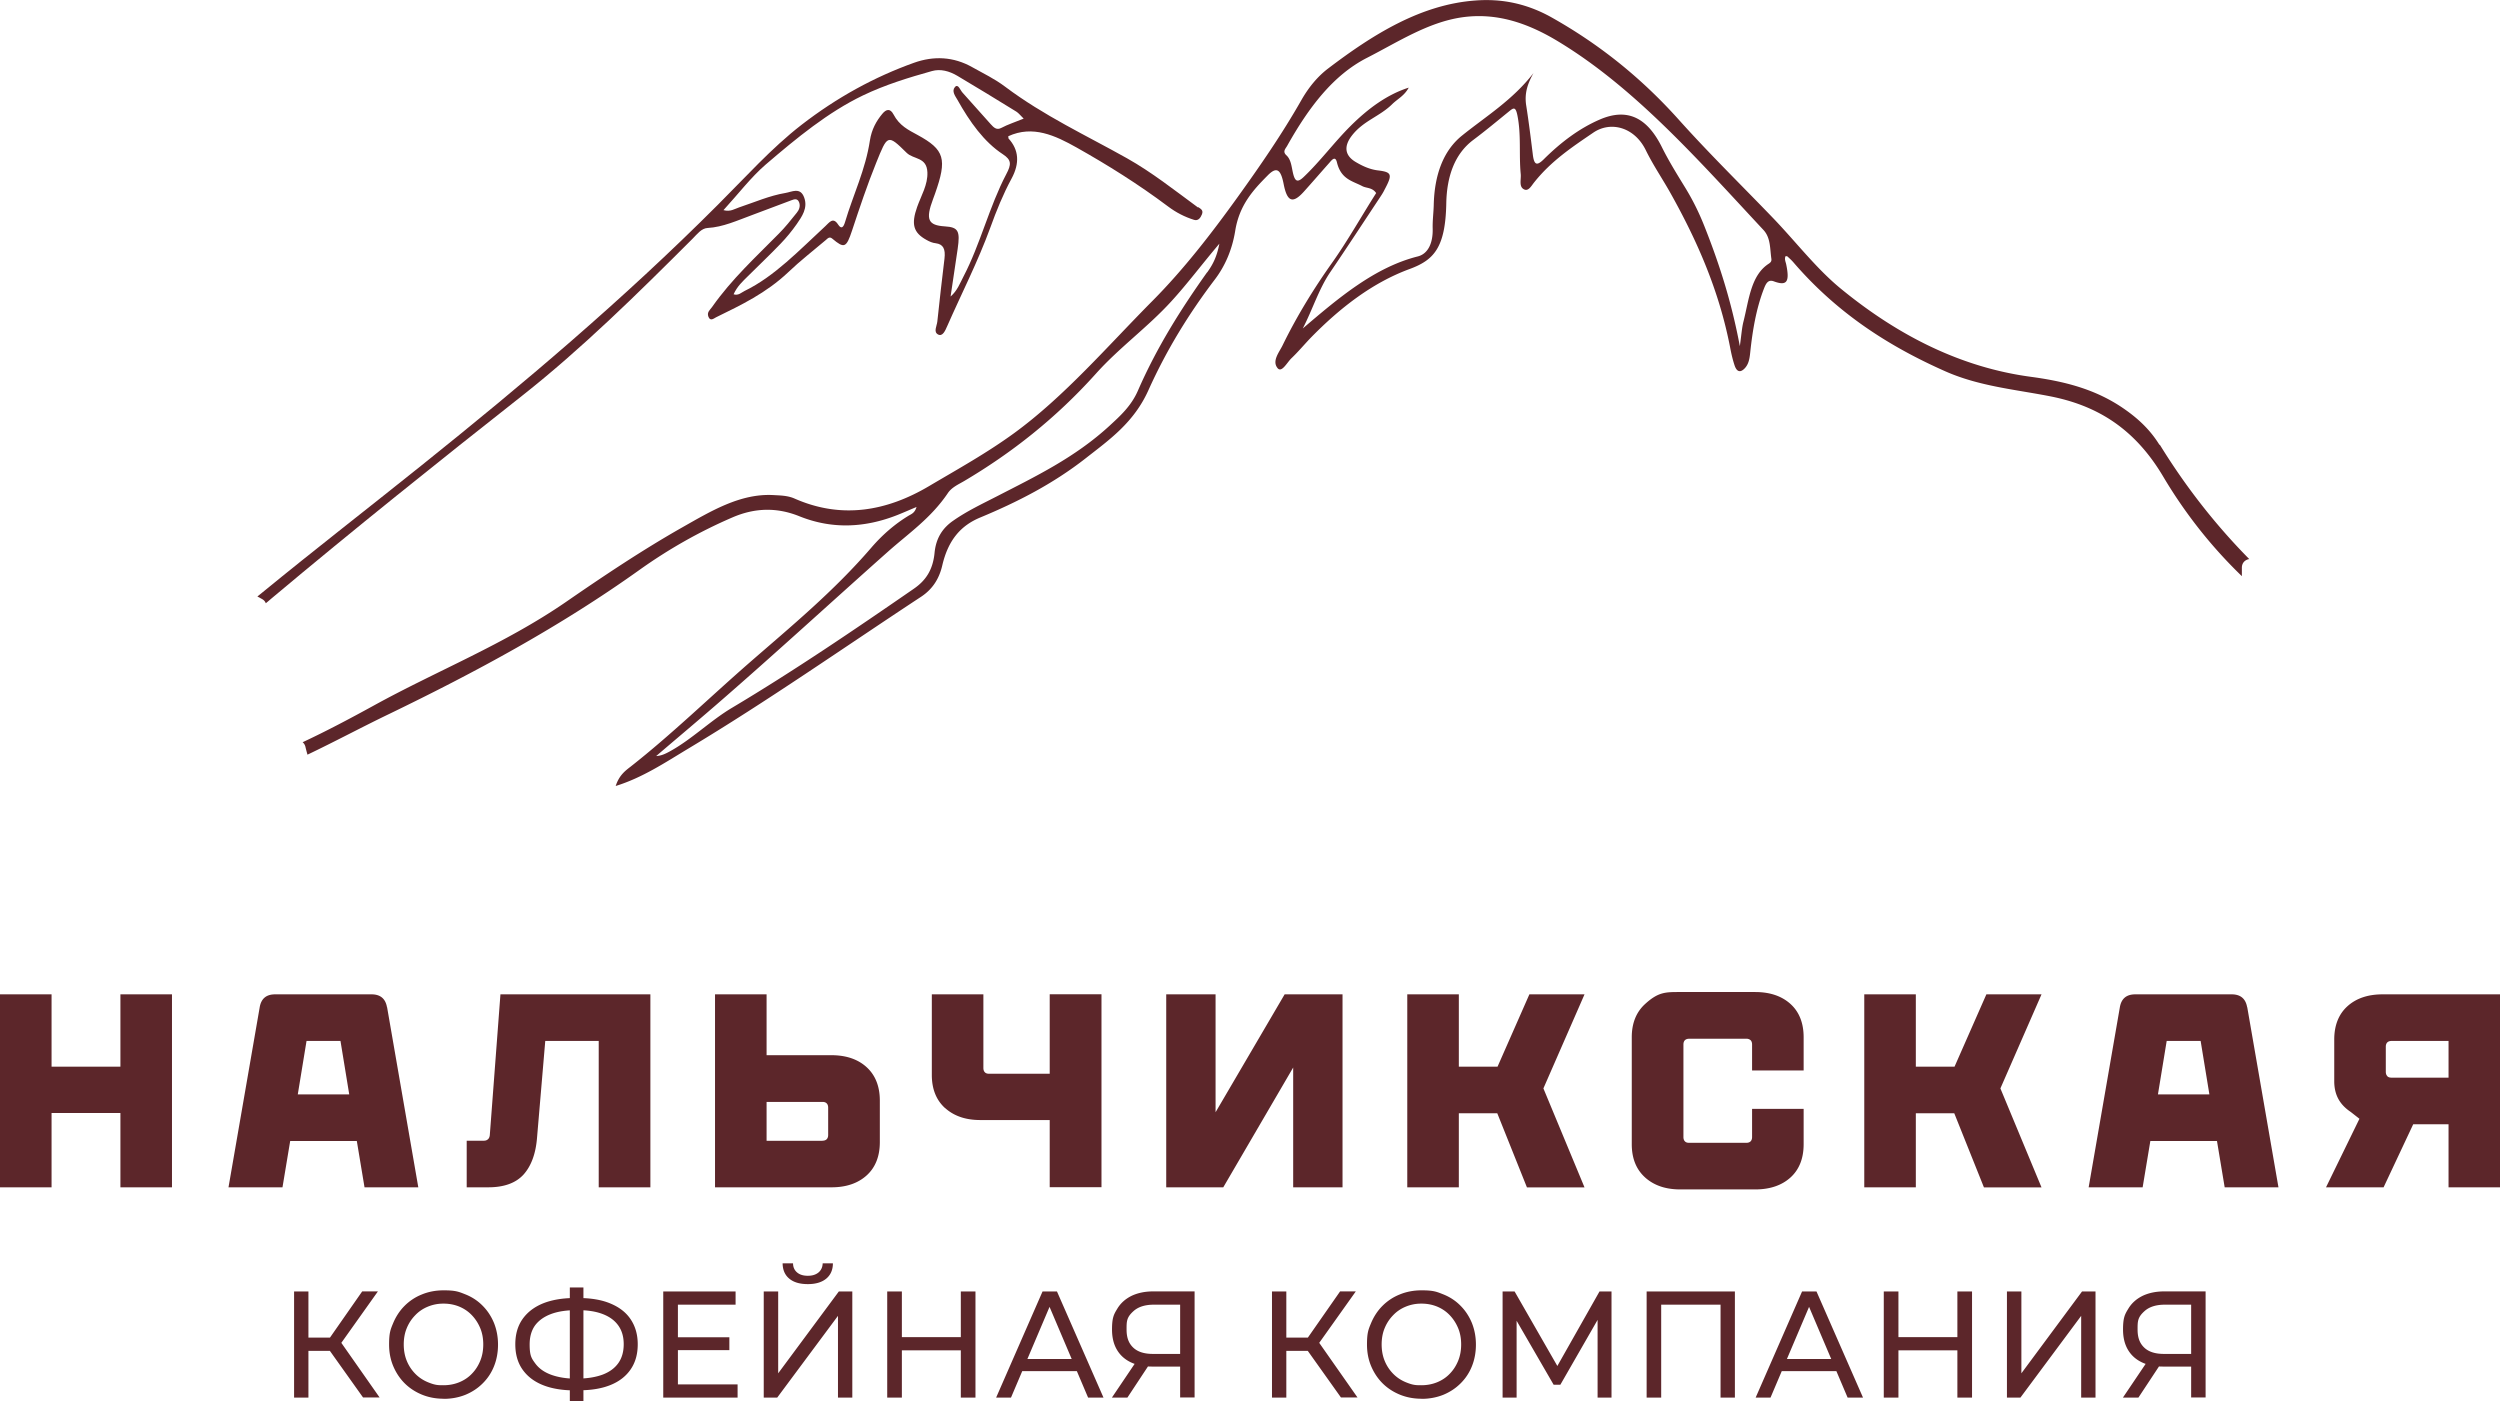
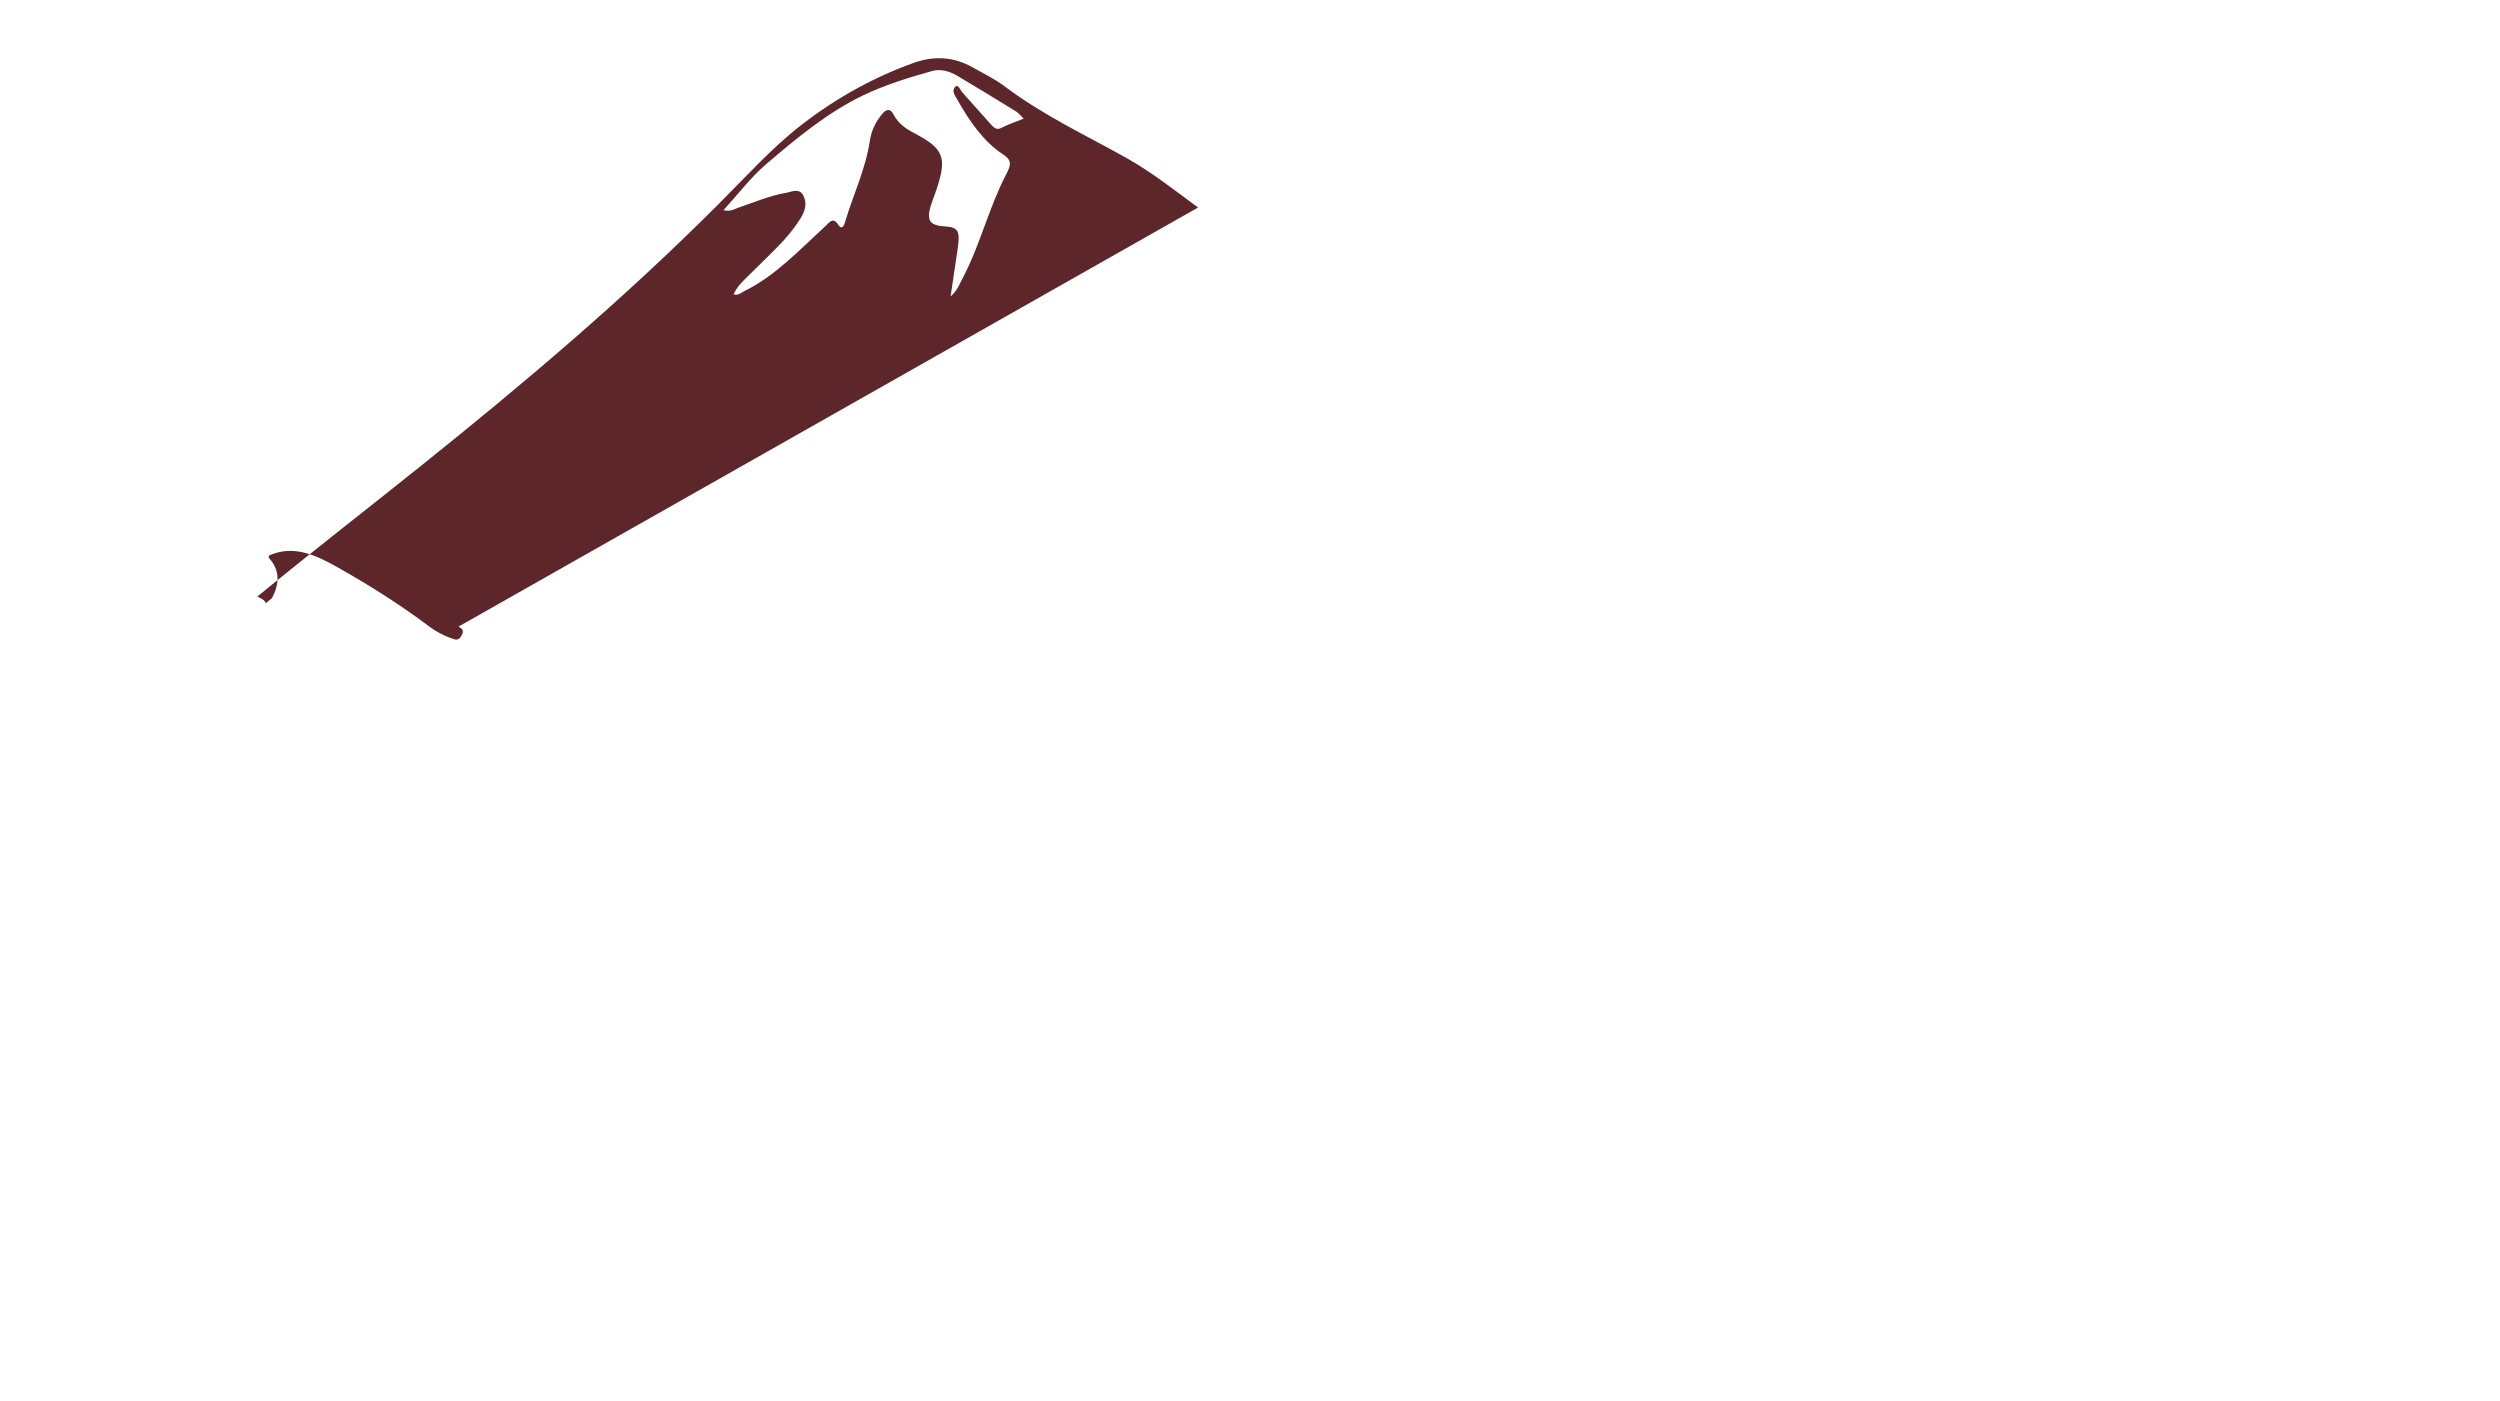
<svg xmlns="http://www.w3.org/2000/svg" id="_Слой_1" data-name="Слой 1" viewBox="0 0 237.09 132.91">
  <defs>
    <style>.cls-1{fill:#5c262a}</style>
  </defs>
-   <path d="M11.41 105.55H4.89v7.05H0V94.3h4.89v6.86h6.53V94.3h4.89v18.3h-4.89v-7.05ZM36.71 95.52l2.96 17.08h-5.1l-.73-4.39h-6.32l-.73 4.39h-5.12l2.96-17.08c.14-.81.62-1.22 1.46-1.22h9.15c.83 0 1.32.41 1.46 1.22Zm-3.59 8.27-.83-5.07h-3.22l-.83 5.07h4.89ZM61.67 112.6h-4.89V98.72h-5.07l-.78 9.18c-.12 1.51-.55 2.67-1.27 3.48-.73.81-1.85 1.22-3.35 1.22h-2.05v-4.42h1.64c.16 0 .28-.05.38-.14s.15-.22.17-.38l1.01-13.36h14.22v18.3ZM67.81 112.6V94.3h4.89v5.77h6.14c1.4 0 2.52.38 3.35 1.14s1.25 1.82 1.25 3.17v3.93c0 1.35-.42 2.41-1.25 3.16s-1.94 1.13-3.33 1.13zM78 108.18c.17 0 .31-.05.4-.14s.14-.23.14-.4v-2.6c0-.17-.05-.31-.14-.4-.1-.1-.23-.14-.4-.14h-5.3v3.69H78ZM89.63 105.09q-1.26-1.14-1.26-3.15V94.3h4.89v6.99c0 .17.05.31.14.4.09.1.23.14.4.14h5.75v-7.54h4.91v18.3h-4.91v-6.37h-6.58c-1.39 0-2.5-.38-3.34-1.14ZM110.6 94.3h4.68v11.18l6.55-11.18h5.49v18.3h-4.68v-11.36l-6.63 11.36h-5.41zM141.99 105.58h-3.64v7.02h-4.89V94.3h4.89v6.86h3.67l3.02-6.86h5.23l-3.9 8.92 3.9 9.39h-5.46l-2.81-7.02ZM156.01 111.66q-1.26-1.14-1.26-3.15V98.37q0-1.995 1.26-3.15c1.26-1.155 1.95-1.14 3.34-1.14h7.1c1.4 0 2.52.38 3.35 1.13s1.25 1.81 1.25 3.16v3.15h-4.89v-2.47c0-.17-.05-.31-.14-.4a.57.57 0 0 0-.4-.14h-5.43c-.17 0-.31.05-.4.14s-.14.23-.14.4v8.79c0 .17.05.31.14.4.09.1.23.14.4.14h5.43c.17 0 .31-.05.4-.14s.14-.23.14-.4v-2.68h4.89v3.35c0 1.35-.42 2.41-1.25 3.16s-1.95 1.13-3.35 1.13h-7.1c-1.39 0-2.5-.38-3.34-1.14M185.33 105.58h-3.64v7.02h-4.89V94.3h4.89v6.86h3.67l3.02-6.86h5.23l-3.9 8.92 3.9 9.39h-5.46l-2.81-7.02ZM213.12 95.52l2.96 17.08h-5.1l-.73-4.39h-6.32l-.73 4.39h-5.12l2.96-17.08c.14-.81.62-1.22 1.46-1.22h9.15c.83 0 1.32.41 1.46 1.22Zm-3.59 8.27-.83-5.07h-3.22l-.83 5.07h4.89ZM232.21 112.6v-5.98h-3.35l-2.81 5.98h-5.46l3.17-6.5-.83-.65c-.54-.36-.93-.78-1.18-1.25s-.38-1.02-.38-1.66v-3.95c0-1.35.42-2.41 1.25-3.16s1.94-1.13 3.33-1.13h11.15v18.3zm-5.81-10.54c.09.1.23.14.4.14h5.41v-3.48h-5.41c-.17 0-.31.05-.4.14s-.14.23-.14.4v2.39c0 .17.05.31.14.4ZM27.89 132.54v-10.06h1.36v10.06zm.94-4.43v-1.26h3.15v1.26zm3.32-.45-1.28-.2 3.48-4.99h1.49zm2.28 4.87-3.53-4.96 1.12-.72 3.98 5.68h-1.58ZM42.07 132.65c-.74 0-1.43-.13-2.06-.39s-1.18-.62-1.64-1.08-.82-1.01-1.08-1.63q-.39-.93-.39-2.04c0-1.11.13-1.42.39-2.04s.62-1.17 1.08-1.63 1.01-.83 1.64-1.08q.945-.39 2.07-.39c1.125 0 1.42.13 2.05.38s1.18.61 1.64 1.08c.46.46.82 1.01 1.08 1.64.25.63.38 1.31.38 2.05s-.13 1.43-.38 2.05a4.7 4.7 0 0 1-1.08 1.63c-.46.46-1.01.82-1.64 1.08-.63.25-1.31.38-2.05.38Zm-.01-1.28c.55 0 1.05-.1 1.51-.29s.86-.46 1.19-.81c.34-.35.6-.76.79-1.23s.28-.98.28-1.54-.09-1.07-.28-1.53-.45-.87-.79-1.23-.74-.63-1.19-.82c-.46-.19-.96-.29-1.51-.29s-1.03.1-1.49.29-.86.46-1.2.82c-.34.35-.61.76-.8 1.23-.19.46-.28.98-.28 1.53s.09 1.07.28 1.54.46.88.8 1.23q.51.525 1.2.81c.69.285.96.29 1.49.29M54.51 131.86c-1.18 0-2.2-.17-3.04-.51s-1.48-.84-1.93-1.49-.67-1.44-.67-2.37.22-1.72.67-2.37 1.09-1.15 1.93-1.5c.84-.34 1.86-.52 3.04-.52h.35c1.18 0 2.2.17 3.03.52.84.35 1.48.84 1.92 1.5s.67 1.44.67 2.37-.22 1.71-.66 2.36-1.07 1.15-1.9 1.49-1.83.51-3 .51h-.4Zm.15-1.12h.11c.94 0 1.74-.14 2.39-.38.65-.25 1.14-.61 1.48-1.09s.51-1.08.51-1.79-.17-1.29-.51-1.77-.83-.84-1.48-1.09-1.43-.37-2.35-.37h-.14c-.95 0-1.76.12-2.42.37s-1.16.61-1.51 1.08q-.51.72-.51 1.8c0 1.08.18 1.32.53 1.8s.86.84 1.52 1.08 1.46.37 2.39.37Zm-.62 2.17V122.1h1.29v10.81zM64.29 131.29h5.66v1.25H62.9v-10.06h6.86v1.25h-5.47zm-.12-4.47h5v1.22h-5zM72.43 132.54v-10.06h1.37v7.76l5.75-7.76h1.28v10.06h-1.36v-7.75l-5.76 7.75zm4.18-10.76c-.76 0-1.34-.17-1.76-.52s-.62-.83-.63-1.45h.99c0 .37.14.66.39.87s.59.31 1.01.31.75-.1 1.01-.31c.25-.21.39-.5.4-.87h.97c0 .62-.22 1.11-.63 1.45s-.99.52-1.74.52ZM85.53 132.54h-1.39v-10.06h1.39zm5.71-4.48H85.4v-1.25h5.84zm-.12-5.58h1.39v10.06h-1.39zM94.47 132.54l4.4-10.06h1.37l4.41 10.06h-1.46l-3.93-9.25h.55l-3.93 9.25h-1.43Zm1.87-2.51.38-1.15h5.47l.4 1.15zM111.92 132.54v-3.28l.36.34h-3.04c-.79 0-1.46-.14-2.03-.42s-1-.68-1.3-1.2q-.45-.78-.45-1.89c0-1.11.16-1.42.49-1.96.32-.54.78-.95 1.37-1.24q.885-.42 2.07-.42h3.9v10.06h-1.36Zm-6.47 0 2.4-3.56h1.42l-2.35 3.56zm6.47-3.74v-5.49l.36.42h-2.85q-1.245 0-1.92.6c-.675.6-.67.98-.67 1.76s.21 1.31.63 1.71 1.04.6 1.87.6h2.93l-.36.4ZM120.63 132.54v-10.06h1.36v10.06zm.94-4.43v-1.26h3.15v1.26zm3.32-.45-1.28-.2 3.48-4.99h1.49zm2.28 4.87-3.53-4.96 1.12-.72 3.98 5.68h-1.58ZM134.81 132.65c-.74 0-1.43-.13-2.06-.39s-1.18-.62-1.64-1.08-.82-1.01-1.08-1.63q-.39-.93-.39-2.04c0-1.11.13-1.42.39-2.04s.62-1.17 1.08-1.63 1.01-.83 1.64-1.08q.945-.39 2.07-.39c1.125 0 1.42.13 2.05.38s1.18.61 1.64 1.08c.46.46.82 1.01 1.08 1.64.25.63.38 1.31.38 2.05s-.13 1.43-.38 2.05a4.7 4.7 0 0 1-1.08 1.63c-.46.46-1.01.82-1.64 1.08-.63.25-1.31.38-2.05.38Zm-.01-1.28c.55 0 1.05-.1 1.51-.29s.86-.46 1.19-.81c.34-.35.6-.76.79-1.23s.28-.98.28-1.54-.09-1.07-.28-1.53-.45-.87-.79-1.23-.74-.63-1.19-.82c-.46-.19-.96-.29-1.51-.29s-1.03.1-1.49.29-.86.46-1.2.82c-.34.35-.61.76-.8 1.23-.19.46-.28.98-.28 1.53s.09 1.07.28 1.54.46.88.8 1.23q.51.525 1.2.81c.69.285.96.29 1.49.29M142.5 132.54v-10.06h1.14l4.36 7.6h-.61l4.3-7.6h1.14v10.06h-1.32v-7.89h.3l-3.83 6.67h-.64l-3.86-6.67h.35v7.89zM156.16 132.54v-10.06h8.37v10.06h-1.36v-9.18l.33.37h-6.31l.35-.37v9.18h-1.37ZM166.5 132.54l4.4-10.06h1.37l4.41 10.06h-1.46l-3.93-9.25h.55l-3.93 9.25h-1.43Zm1.87-2.51.38-1.15h5.47l.4 1.15zM180.04 132.54h-1.39v-10.06h1.39zm5.71-4.48h-5.84v-1.25h5.84zm-.12-5.58h1.39v10.06h-1.39zM190.33 132.54v-10.06h1.37v7.76l5.75-7.76h1.28v10.06h-1.36v-7.75l-5.76 7.75zM207.8 132.54v-3.28l.36.34h-3.04c-.79 0-1.46-.14-2.03-.42s-1-.68-1.3-1.2q-.45-.78-.45-1.89c0-1.11.16-1.42.49-1.96.32-.54.78-.95 1.37-1.24q.885-.42 2.07-.42h3.9v10.06h-1.36Zm-6.47 0 2.4-3.56h1.42l-2.35 3.56zm6.47-3.74v-5.49l.36.42h-2.85q-1.245 0-1.92.6c-.675.6-.67.98-.67 1.76s.21 1.31.63 1.71 1.04.6 1.87.6h2.93l-.36.4ZM204.79 42.18c-.89-1.44-2.02-2.47-3.24-3.33-2.81-1.99-5.88-2.7-8.99-3.12-6.49-.88-12.44-3.81-17.98-8.35-2.32-1.9-4.26-4.44-6.39-6.66-3-3.12-6.08-6.13-8.99-9.38-3.66-4.08-7.64-7.2-12-9.66-2.37-1.34-4.78-1.83-7.31-1.63-5.1.38-9.59 3.14-13.94 6.45-.99.75-1.84 1.78-2.53 2.99-1.85 3.25-3.91 6.23-6.03 9.18-2.53 3.52-5.14 6.88-8.04 9.81-4.32 4.35-8.4 9.12-13.19 12.61-2.6 1.89-5.31 3.39-8 4.98-4.15 2.47-8.41 3.15-12.81 1.21-.66-.29-1.35-.29-2.03-.33-3.12-.16-5.89 1.52-8.66 3.09-3.75 2.13-7.4 4.57-11.02 7.07-5.84 4.01-12.14 6.47-18.19 9.8-2.24 1.23-4.48 2.42-6.75 3.48.12.1.21.23.26.41.06.26.13.52.2.77 2.6-1.24 5.17-2.62 7.77-3.87 8.12-3.93 16.11-8.22 23.74-13.67 2.81-2 5.75-3.65 8.79-4.96 2.13-.92 4.22-.97 6.35-.11 3.11 1.25 6.21 1.1 9.3-.12.58-.23 1.16-.49 1.81-.76-.16.56-.48.67-.74.82q-1.935 1.17-3.54 3.03c-3.59 4.17-7.62 7.48-11.58 10.93-3.76 3.28-7.39 6.81-11.26 9.85-.52.4-1.08.82-1.41 1.83 2.53-.78 4.7-2.23 6.91-3.56 7.47-4.48 14.72-9.56 22.06-14.39.98-.65 1.68-1.58 2-2.96.57-2.45 1.78-3.8 3.62-4.56 3.46-1.44 6.86-3.16 10.01-5.63 2.22-1.74 4.54-3.36 5.92-6.43 1.75-3.89 3.89-7.33 6.29-10.49.99-1.3 1.65-2.84 1.94-4.61.39-2.47 1.72-3.9 3.08-5.27.85-.87 1.24-.58 1.51.78.33 1.72.86 1.93 1.91.77.82-.91 1.62-1.84 2.43-2.75.22-.25.56-.71.72-.04.39 1.61 1.47 1.76 2.4 2.25.42.22.94.11 1.32.66-1.4 2.2-2.67 4.47-4.13 6.54-1.75 2.46-3.37 5.08-4.76 7.93-.31.63-1.01 1.46-.46 2.13.39.48.9-.54 1.32-.94.61-.58 1.18-1.26 1.77-1.88 2.85-2.93 5.94-5.29 9.41-6.57 2.31-.85 3.42-2 3.5-6.24.05-2.57.8-4.69 2.56-6.01 1.16-.87 2.29-1.81 3.42-2.73.39-.31.59-.45.76.38.38 1.85.14 3.74.32 5.59.05.51-.2 1.2.32 1.45.41.2.68-.32.95-.66 1.64-2.06 3.63-3.37 5.61-4.72 1.64-1.12 3.9-.54 4.98 1.66.71 1.45 1.6 2.74 2.38 4.14 2.48 4.44 4.57 9.15 5.62 14.58.11.58.24 1.15.42 1.69.22.66.58.7.99.25.34-.38.43-.86.49-1.44.22-2.09.56-4.15 1.29-6.05.19-.49.39-.94.95-.73 1.24.46 1.52.06 1.18-1.59-.05-.26-.19-.5-.07-.79.06 0 .14-.02.18.02.2.18.4.36.58.57 4.22 4.9 9.16 8 14.39 10.32 3.23 1.43 6.64 1.72 9.99 2.38 4.21.84 7.87 2.87 10.67 7.59 2.13 3.59 4.65 6.74 7.47 9.46v-.8c0-.49.33-.76.7-.82-3.08-3.12-5.93-6.7-8.48-10.84Zm-90.31-16.36c-2.46 3.46-4.76 7.09-6.57 11.24-.64 1.46-1.68 2.39-2.7 3.33-3.28 3.01-7 4.79-10.67 6.68-1.4.72-2.83 1.39-4.17 2.33-.94.66-1.6 1.58-1.74 3.03-.16 1.65-.86 2.64-1.96 3.4-5.69 3.93-11.39 7.8-17.24 11.29-2.04 1.21-3.84 3.01-5.91 4.14-.4.22-.81.42-1.29.44 1.86-1.59 3.73-3.16 5.58-4.76 5.52-4.78 10.93-9.76 16.41-14.63 1.96-1.74 4.07-3.17 5.68-5.56.37-.54.99-.81 1.52-1.12 4.5-2.66 8.7-5.95 12.5-10.18 2.26-2.52 4.89-4.38 7.17-6.88 1.51-1.65 2.88-3.49 4.55-5.46-.26 1.36-.69 2.07-1.16 2.73Zm53.34-.86c-1.78 1.08-1.95 3.47-2.48 5.55-.15.6-.19 1.25-.34 2.32-.8-4.26-1.97-7.88-3.37-11.4-.52-1.31-1.12-2.51-1.82-3.65-.76-1.24-1.52-2.46-2.19-3.8-1.45-2.94-3.38-3.73-5.89-2.65-1.95.84-3.7 2.16-5.33 3.78-.65.64-.92.56-1.04-.51-.19-1.54-.38-3.07-.62-4.6-.19-1.2.17-2.13.69-3.07-1.99 2.57-4.47 4.07-6.78 5.93-1.8 1.45-2.62 3.78-2.68 6.6-.02.73-.12 1.47-.1 2.2.04 1.41-.45 2.42-1.42 2.66-4.07 1.03-7.47 3.9-10.9 6.83.91-1.75 1.52-3.74 2.6-5.33 1.61-2.37 3.19-4.79 4.78-7.19.14-.21.27-.42.38-.65.77-1.44.69-1.66-.63-1.82-.76-.09-1.47-.41-2.15-.82-1.01-.62-1.1-1.49-.3-2.51 1.09-1.39 2.61-1.78 3.8-2.95.52-.51 1.15-.79 1.57-1.57-2.04.65-3.84 1.97-5.51 3.63-1.54 1.53-2.89 3.36-4.46 4.85-.57.54-.82.44-1.01-.39-.14-.61-.18-1.27-.63-1.68-.38-.35-.07-.62.08-.89 2.02-3.6 4.34-6.7 7.58-8.35 2.93-1.5 5.75-3.35 8.95-3.83 3.25-.48 6.21.49 9.14 2.26 7.31 4.41 13.33 11.28 19.5 17.9.69.74.61 1.77.75 2.73.03.19-.04.33-.19.42Z" class="cls-1" />
-   <path d="M113.62 19.68c-2.22-1.63-4.39-3.35-6.74-4.67-3.88-2.18-7.87-4.02-11.56-6.79-.98-.74-2.05-1.25-3.1-1.84-1.8-1.02-3.68-1.09-5.53-.43-3.75 1.34-7.32 3.29-10.69 5.9-2.83 2.19-5.32 4.98-7.93 7.58-8.98 8.99-18.45 16.98-28.06 24.68-5.05 4.05-10.15 8-15.18 12.12-.14.11-.28.23-.42.34.15.08.31.16.46.25.18.1.28.24.34.39l.58-.49c7.83-6.57 15.77-12.92 23.74-19.2 5.64-4.45 10.91-9.64 16.15-14.88.44-.44.84-.99 1.43-1.02 1.45-.08 2.81-.71 4.2-1.22 1.25-.46 2.5-.95 3.75-1.41.25-.09.57-.22.73.21.14.38-.03.74-.23.98-.55.69-1.1 1.38-1.7 1.98-2.18 2.22-4.45 4.28-6.34 6.97-.18.25-.5.48-.34.9.18.47.5.18.73.06 2.37-1.16 4.75-2.29 6.85-4.28 1.14-1.09 2.36-2.03 3.55-3.04.2-.17.35-.37.63-.13 1.12.94 1.32.87 1.86-.76.72-2.17 1.44-4.33 2.29-6.43 1.08-2.67 1.07-2.76 2.89-.96.66.65 1.91.38 1.97 1.85.05 1.18-.59 2.21-.97 3.28-.58 1.64-.37 2.44.88 3.13.28.16.58.29.89.32.7.09.93.54.82 1.46-.25 1.99-.46 3.98-.68 5.98-.05.42-.38.97.07 1.21.43.23.68-.36.86-.77 1.37-3.12 2.91-6.11 4.1-9.37.58-1.61 1.22-3.18 2.01-4.64q1.19-2.2-.29-3.81s0-.08-.02-.21c2.32-1.07 4.45-.07 6.48 1.07 2.95 1.66 5.86 3.48 8.66 5.58.78.59 1.61 1.01 2.48 1.28.39.12.61-.18.75-.53.16-.41-.16-.53-.36-.68Zm-18.66-7.55c-.45.24-.72-.04-1.01-.36-.9-.99-1.78-2.01-2.68-3-.21-.23-.41-.87-.71-.51-.33.38.03.85.23 1.19 1.18 2.11 2.53 4.01 4.32 5.18.82.54.82.95.32 1.89-1.6 3.04-2.46 6.65-4.06 9.71-.33.63-.58 1.34-1.22 1.89.24-1.61.46-3.06.67-4.51.25-1.71.06-2.06-1.2-2.14-1.62-.1-1.86-.65-1.13-2.6.06-.16.12-.33.18-.49 1.17-3.31.92-4.18-1.65-5.58-.86-.47-1.72-.87-2.29-1.96-.3-.57-.68-.5-1.05-.05-.58.69-1.02 1.5-1.18 2.52-.42 2.79-1.59 5.16-2.36 7.75-.14.47-.34.73-.66.23-.48-.74-.83-.19-1.22.17-2.45 2.26-4.8 4.75-7.64 6.13-.31.15-.59.47-1.05.32.35-.77.86-1.22 1.34-1.7 1.04-1.04 2.11-2.04 3.13-3.11.54-.56 1.05-1.18 1.52-1.85.48-.7 1.08-1.52.7-2.53-.37-1-1.16-.52-1.77-.42-1.5.25-2.93.88-4.4 1.37-.42.14-.82.44-1.48.26 1.41-1.54 2.61-3.12 4-4.32 2.94-2.52 5.92-4.97 9.23-6.56 2.13-1.02 4.33-1.69 6.54-2.31.81-.23 1.65 0 2.41.45 1.87 1.11 3.74 2.25 5.6 3.4.21.13.38.36.69.66-.83.34-1.5.55-2.12.88" class="cls-1" />
+   <path d="M113.62 19.68c-2.22-1.63-4.39-3.35-6.74-4.67-3.88-2.18-7.87-4.02-11.56-6.79-.98-.74-2.05-1.25-3.1-1.84-1.8-1.02-3.68-1.09-5.53-.43-3.75 1.34-7.32 3.29-10.69 5.9-2.83 2.19-5.32 4.98-7.93 7.58-8.98 8.99-18.45 16.98-28.06 24.68-5.05 4.05-10.15 8-15.18 12.12-.14.11-.28.23-.42.34.15.08.31.16.46.25.18.1.28.24.34.39l.58-.49q1.19-2.2-.29-3.81s0-.08-.02-.21c2.32-1.07 4.45-.07 6.48 1.07 2.95 1.66 5.86 3.48 8.66 5.58.78.59 1.61 1.01 2.48 1.28.39.12.61-.18.75-.53.16-.41-.16-.53-.36-.68Zm-18.66-7.55c-.45.24-.72-.04-1.01-.36-.9-.99-1.78-2.01-2.68-3-.21-.23-.41-.87-.71-.51-.33.38.03.85.23 1.19 1.18 2.11 2.53 4.01 4.32 5.18.82.54.82.95.32 1.89-1.6 3.04-2.46 6.65-4.06 9.71-.33.63-.58 1.34-1.22 1.89.24-1.61.46-3.06.67-4.51.25-1.71.06-2.06-1.2-2.14-1.62-.1-1.86-.65-1.13-2.6.06-.16.12-.33.18-.49 1.17-3.31.92-4.18-1.65-5.58-.86-.47-1.72-.87-2.29-1.96-.3-.57-.68-.5-1.05-.05-.58.69-1.02 1.5-1.18 2.52-.42 2.79-1.59 5.16-2.36 7.75-.14.47-.34.73-.66.23-.48-.74-.83-.19-1.22.17-2.45 2.26-4.8 4.75-7.64 6.13-.31.15-.59.47-1.05.32.35-.77.86-1.22 1.34-1.7 1.04-1.04 2.11-2.04 3.13-3.11.54-.56 1.05-1.18 1.52-1.85.48-.7 1.08-1.52.7-2.53-.37-1-1.16-.52-1.77-.42-1.5.25-2.93.88-4.4 1.37-.42.14-.82.44-1.48.26 1.41-1.54 2.61-3.12 4-4.32 2.94-2.52 5.92-4.97 9.23-6.56 2.13-1.02 4.33-1.69 6.54-2.31.81-.23 1.65 0 2.41.45 1.87 1.11 3.74 2.25 5.6 3.4.21.13.38.36.69.66-.83.34-1.5.55-2.12.88" class="cls-1" />
</svg>